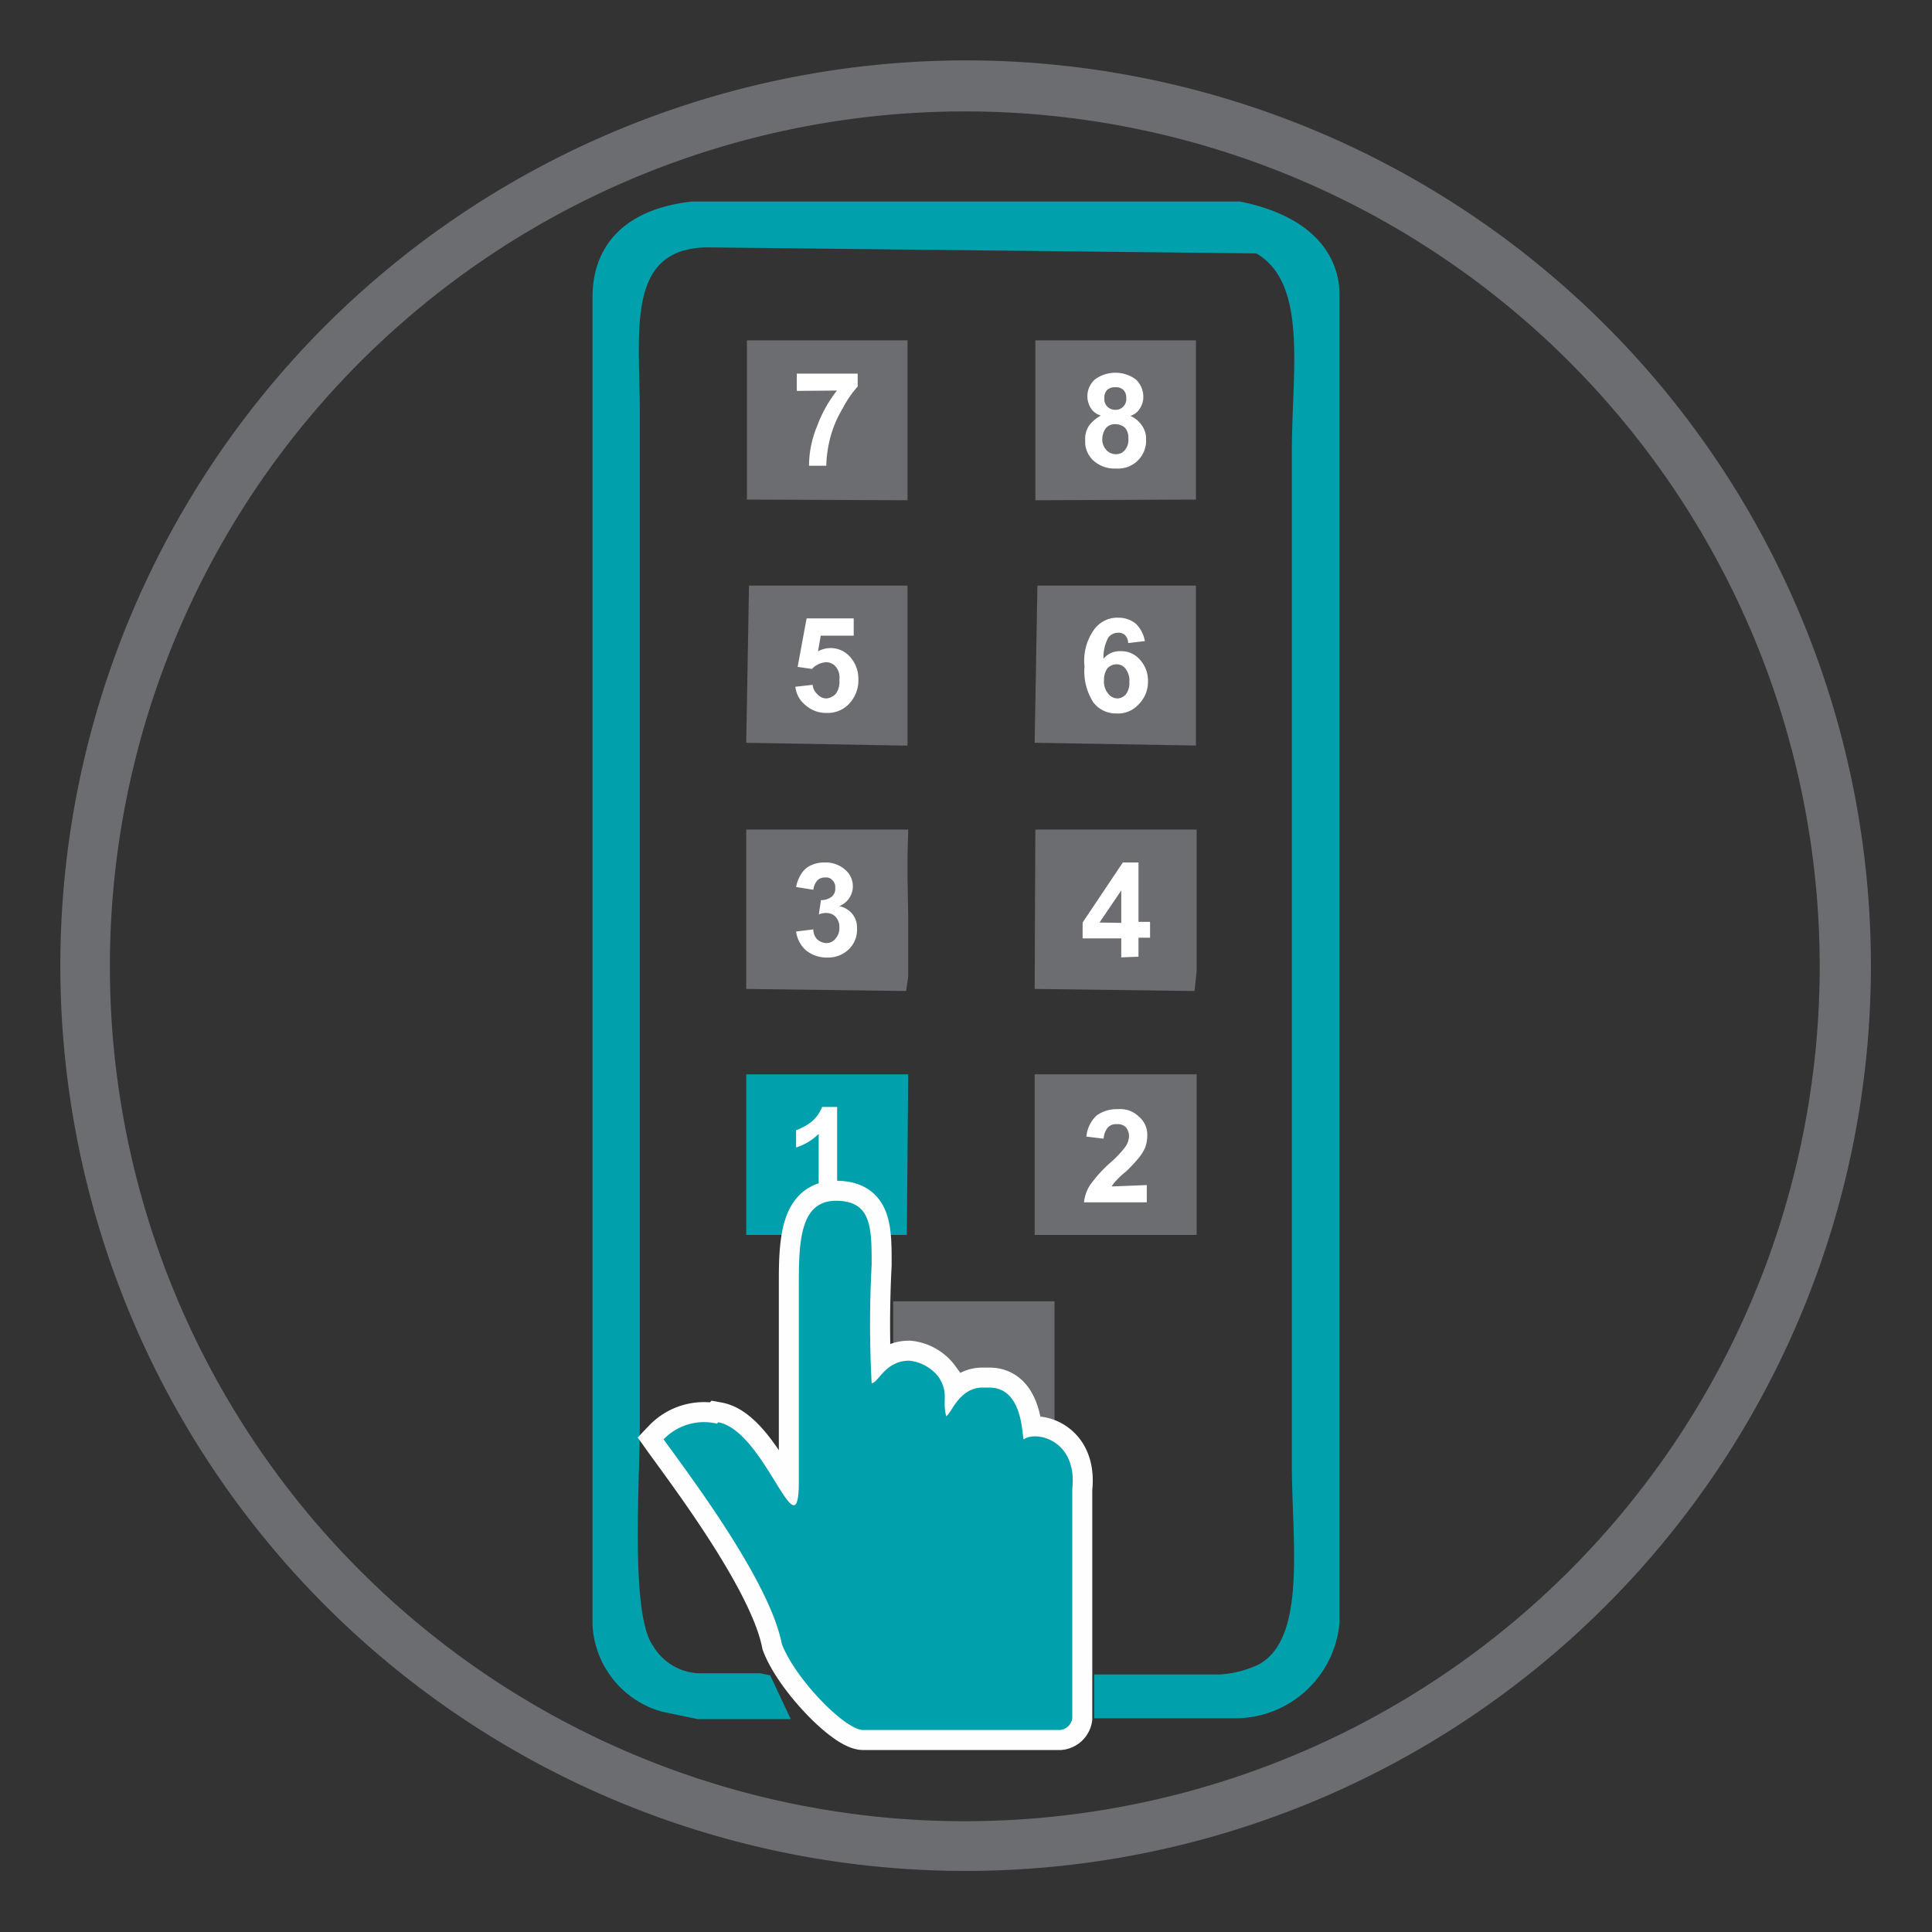
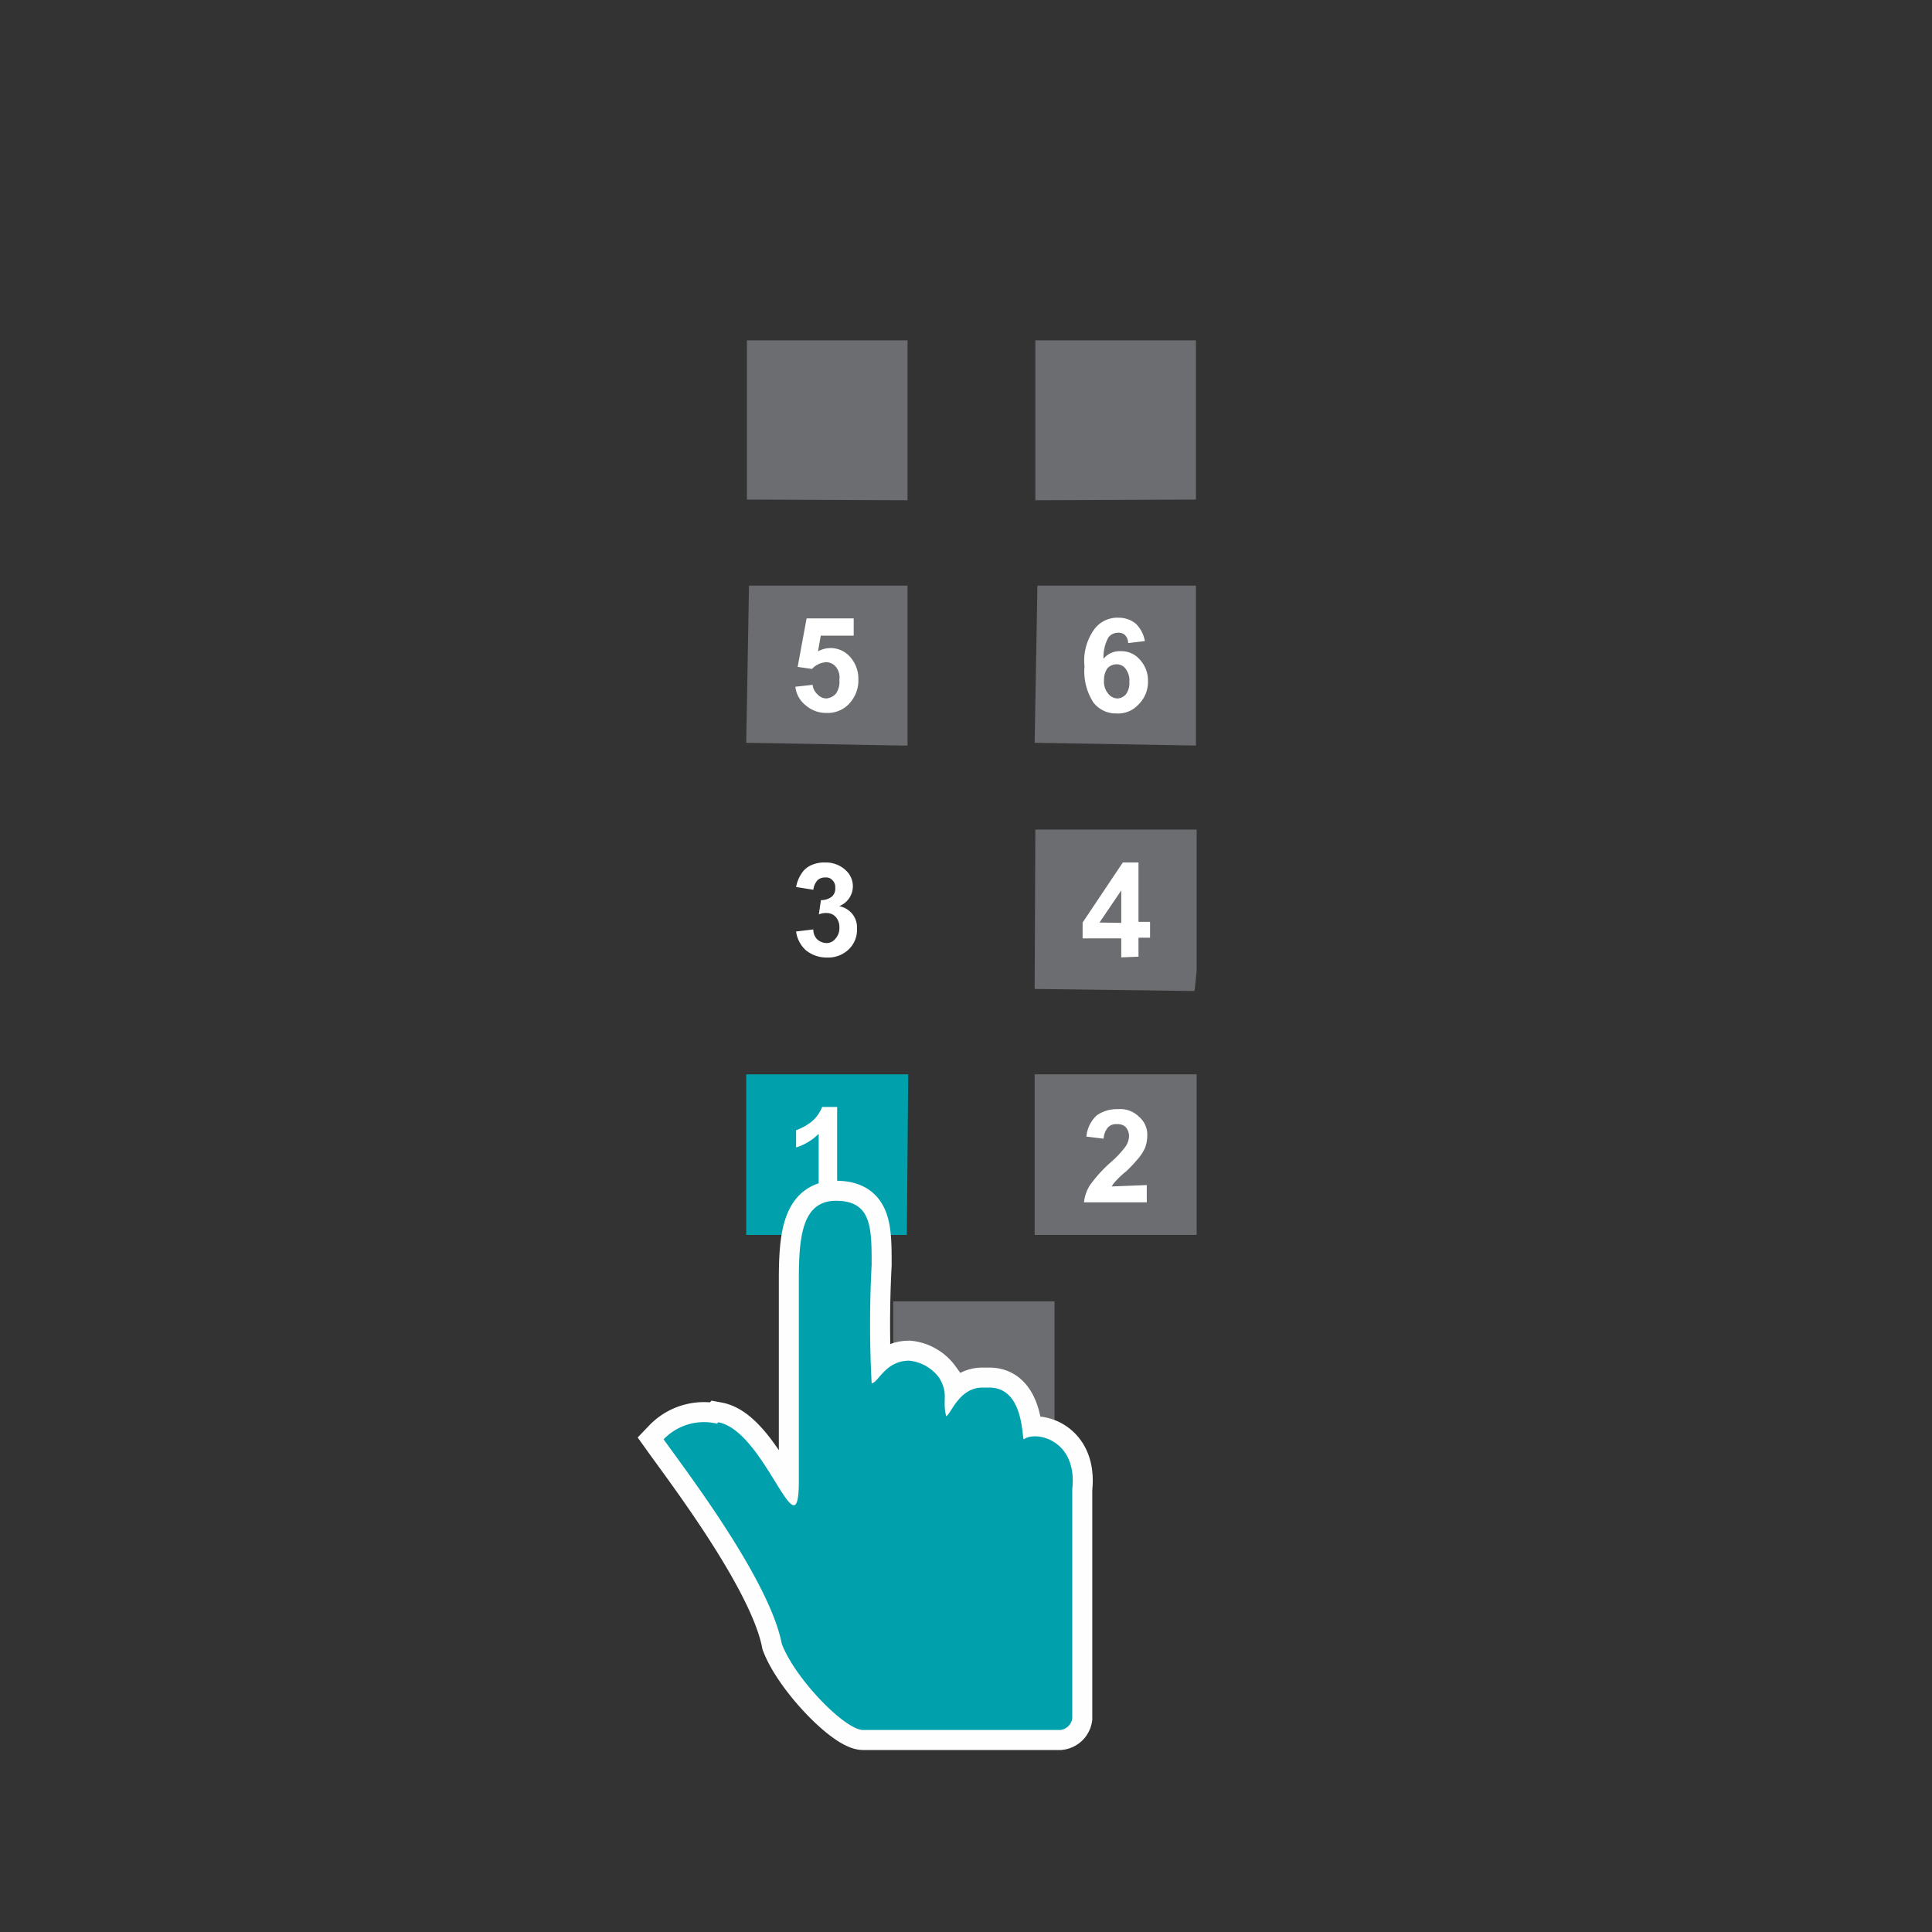
<svg xmlns="http://www.w3.org/2000/svg" id="Input-Output_Linking" data-name="Input-Output Linking" viewBox="0 0 112 112">
  <rect x="0" y="0" width="112" height="112" fill="#333333" stroke="none" />
  <defs>
    <style>.cls-1,.cls-3{fill:#6c6d70;}.cls-2{fill:#00a1ac;}.cls-2,.cls-3{fill-rule:evenodd;}.cls-4{fill:#fff;}.cls-5{fill:none;stroke:#fefefe;stroke-miterlimit:10;stroke-width:2.32px;}</style>
  </defs>
-   <path class="cls-1" d="M56,3.5A52.48,52.48,0,1,1,18.87,18.87,52.61,52.61,0,0,1,56,3.5ZM91,21a49.56,49.56,0,1,0,14.49,35A49.6,49.6,0,0,0,91,21Z" />
-   <path class="cls-2" d="M34.35,17.07V94.22a5.51,5.51,0,0,0,4,5l2.1.44h5.39l-1.19-2.54L44.05,97H40.84a3.23,3.23,0,0,1-3-1.62c-1.3-1.83-.75-9.43-.75-12.72V23.89c0-4.68-.83-9.47,3.88-9.55l31.86.35c3,1.75,2.06,6.82,2.06,11.49V84.94c0,4.36.87,10-1.9,11.54a6,6,0,0,1-2.26.59H63.43v2.54l8.08,0a6.07,6.07,0,0,0,6.14-5.51V17.07c0-.71-.08-4.24-5.78-5.39H40.13c-5.7.64-5.74,4.6-5.78,5.39Z" />
  <polygon class="cls-3" points="59.98 43.06 69.33 43.22 69.33 33.95 68.38 33.95 60.14 33.95 59.98 43.06" />
  <polygon class="cls-3" points="43.26 43.06 52.26 43.22 52.61 43.22 52.61 38.94 52.61 33.95 43.42 33.95 43.26 43.06" />
  <polygon class="cls-3" points="60.02 20.99 60.02 29 69.33 28.96 69.33 19.73 60.02 19.73 60.02 20.99" />
  <polygon class="cls-3" points="43.3 20.99 43.3 28.96 52.61 29 52.61 19.73 43.3 19.73 43.3 20.99" />
  <polygon class="cls-2" points="43.26 65.41 43.26 71.59 52.57 71.59 52.65 62.28 43.26 62.28 43.26 65.41" />
-   <polygon class="cls-3" points="43.26 57.33 52.53 57.45 52.65 56.61 52.65 53.25 52.61 50.83 52.61 49.6 52.65 48.09 51.62 48.09 43.26 48.09 43.26 57.33" />
  <polygon class="cls-3" points="59.98 57.33 69.25 57.45 69.37 56.3 69.37 52.93 69.37 49.28 69.37 48.09 60.02 48.09 59.98 57.33" />
  <polygon class="cls-3" points="59.98 63.27 59.98 71.59 69.37 71.59 69.37 68.46 69.37 64.5 69.37 63.59 69.37 62.28 59.98 62.28 59.98 63.27" />
  <path class="cls-4" d="M48.53,69.65H47.46V65.73a3.22,3.22,0,0,1-1.31.79v-1a3.26,3.26,0,0,0,.88-.48,2.13,2.13,0,0,0,.63-.87h.87Z" />
  <path class="cls-4" d="M66.48,68.7v1H62.84a2.3,2.3,0,0,1,.35-1,7.94,7.94,0,0,1,1.19-1.31,6,6,0,0,0,.83-.87,1.16,1.16,0,0,0,.24-.63.79.79,0,0,0-.2-.56.67.67,0,0,0-.51-.16.61.61,0,0,0-.52.2,1.07,1.07,0,0,0-.24.64l-1-.12a1.9,1.9,0,0,1,.6-1.23,2,2,0,0,1,1.23-.36,1.53,1.53,0,0,1,1.22.44,1.35,1.35,0,0,1,.48,1.07,2.21,2.21,0,0,1-.12.71,2.76,2.76,0,0,1-.43.67,8.87,8.87,0,0,1-.68.72,4.93,4.93,0,0,0-.63.59,1.22,1.22,0,0,0-.2.28Z" />
  <path class="cls-4" d="M46.15,54l1-.12a.79.79,0,0,0,.24.59.84.84,0,0,0,.52.2.64.64,0,0,0,.51-.24.9.9,0,0,0,.24-.67.87.87,0,0,0-.2-.59.7.7,0,0,0-.51-.24,1,1,0,0,0-.48.08l.12-.83a1,1,0,0,0,.63-.2.61.61,0,0,0,.2-.52.54.54,0,0,0-.16-.43.48.48,0,0,0-.43-.16.6.6,0,0,0-.44.16,1,1,0,0,0-.24.55l-1-.16a2.11,2.11,0,0,1,.32-.79,1.27,1.27,0,0,1,.55-.47,1.79,1.79,0,0,1,.8-.16,1.68,1.68,0,0,1,1.23.47,1.24,1.24,0,0,1-.4,2.06,1.31,1.31,0,0,1,.75.44,1.23,1.23,0,0,1,.28.83A1.58,1.58,0,0,1,49.24,55a1.73,1.73,0,0,1-1.3.51,1.9,1.9,0,0,1-1.23-.43A1.77,1.77,0,0,1,46.15,54Z" />
  <path class="cls-4" d="M65,55.5V54.4H62.76v-.92L65.09,50H66v3.44h.67v.92H66v1.1Zm0-2V51.62l-1.26,1.86Z" />
  <path class="cls-4" d="M46.11,39.81l1-.11a.84.84,0,0,0,.28.55.7.7,0,0,0,.52.24.84.84,0,0,0,.55-.28,1.18,1.18,0,0,0,.2-.79,1,1,0,0,0-.2-.76.73.73,0,0,0-.59-.27,1.22,1.22,0,0,0-.8.39l-.83-.12.52-2.81h2.73v1H47.58l-.16.91a1.5,1.5,0,0,1,1.86.32,1.89,1.89,0,0,1,.48,1.31,1.93,1.93,0,0,1-.36,1.19,1.7,1.7,0,0,1-1.46.75,1.78,1.78,0,0,1-1.23-.44,1.57,1.57,0,0,1-.6-1.07Z" />
  <path class="cls-4" d="M66.4,37.16l-1,.12a.66.66,0,0,0-.2-.48.57.57,0,0,0-.39-.12.7.7,0,0,0-.56.28,2.41,2.41,0,0,0-.28,1.23,1.21,1.21,0,0,1,1-.44,1.41,1.41,0,0,1,1.1.48,1.79,1.79,0,0,1,.48,1.27A1.83,1.83,0,0,1,66,40.84a1.59,1.59,0,0,1-1.26.52,1.65,1.65,0,0,1-1.35-.63,3.33,3.33,0,0,1-.52-2.1,3.1,3.1,0,0,1,.56-2.14,1.66,1.66,0,0,1,1.43-.68,1.56,1.56,0,0,1,1,.36,1.87,1.87,0,0,1,.51,1ZM64,39.42a1.11,1.11,0,0,0,.24.79.7.7,0,0,0,.56.28.69.69,0,0,0,.47-.24,1.09,1.09,0,0,0,.2-.71,1.13,1.13,0,0,0-.24-.8.65.65,0,0,0-.51-.23.73.73,0,0,0-.52.23,1.14,1.14,0,0,0-.2.68Z" />
-   <path class="cls-4" d="M46.19,22.66v-1h3.53v.75a5.8,5.8,0,0,0-.87,1.27,6.4,6.4,0,0,0-.72,1.7A7.06,7.06,0,0,0,47.9,27h-1a6,6,0,0,1,.47-2.3,7.5,7.5,0,0,1,1.15-2.06Z" />
-   <path class="cls-4" d="M63.79,24.08a1,1,0,0,1-.56-.43A1.3,1.3,0,0,1,63.47,22a2,2,0,0,1,2.38,0,1.39,1.39,0,0,1,.43,1,1.24,1.24,0,0,1-.2.68,1,1,0,0,1-.55.43,1.58,1.58,0,0,1,.67.56,1.32,1.32,0,0,1,.24.79,1.62,1.62,0,0,1-1.74,1.7,1.82,1.82,0,0,1-1.23-.39,1.48,1.48,0,0,1-.56-1.27,1.37,1.37,0,0,1,.2-.79,2,2,0,0,1,.68-.6Zm.23-1a.64.64,0,0,0,.16.48.66.66,0,0,0,.48.2.62.62,0,0,0,.63-.68.63.63,0,0,0-.16-.47.61.61,0,0,0-.47-.16.64.64,0,0,0-.48.16.63.63,0,0,0-.16.47Zm-.12,2.34a.9.9,0,0,0,.24.67.73.73,0,0,0,.56.24.63.63,0,0,0,.51-.24.89.89,0,0,0,.2-.67.86.86,0,0,0-.2-.63.84.84,0,0,0-.55-.2.67.67,0,0,0-.56.24,1.13,1.13,0,0,0-.2.59Z" />
  <polygon class="cls-3" points="51.78 76.43 51.78 84.75 61.13 84.75 61.13 81.58 61.13 77.65 61.13 76.74 61.13 75.44 51.78 75.44 51.78 76.43" />
  <path class="cls-5" d="M41.56,82.53a3.24,3.24,0,0,0-3.09.91c1.3,1.82,6.14,8.16,6.85,11.85.75,2,3.65,5,4.72,5H61.45a.79.79,0,0,0,.71-.67V86.33c.32-2.85-2.1-3.41-2.81-2.89-.12-.12,0-3-2-3h-.4c-1.35,0-1.82,1.54-2.1,1.66-.24-1,.16-1.27-.4-2.22a2.46,2.46,0,0,0-1.74-1c-1.39,0-1.78,1.27-2.18,1.31a64.83,64.83,0,0,1,0-6.86c0-2.14,0-3.68-2-3.72s-2.22,2-2.22,4.56l0,11.69c0,4.39-1.94-2.9-4.67-3.41Z" />
  <path class="cls-2" d="M41.56,82.53a3.24,3.24,0,0,0-3.09.91c1.3,1.82,6.14,8.16,6.85,11.85.75,2,3.65,5,4.72,5H61.45a.79.79,0,0,0,.71-.67V86.33c.32-2.85-2.1-3.41-2.81-2.89-.12-.12,0-3-2-3h-.4c-1.35,0-1.82,1.54-2.1,1.66-.24-1,.16-1.27-.4-2.22a2.46,2.46,0,0,0-1.74-1c-1.39,0-1.78,1.27-2.18,1.31a64.83,64.83,0,0,1,0-6.86c0-2.14,0-3.68-2-3.72s-2.22,2-2.22,4.56l0,11.69c0,4.39-1.94-2.9-4.67-3.41Z" />
</svg>